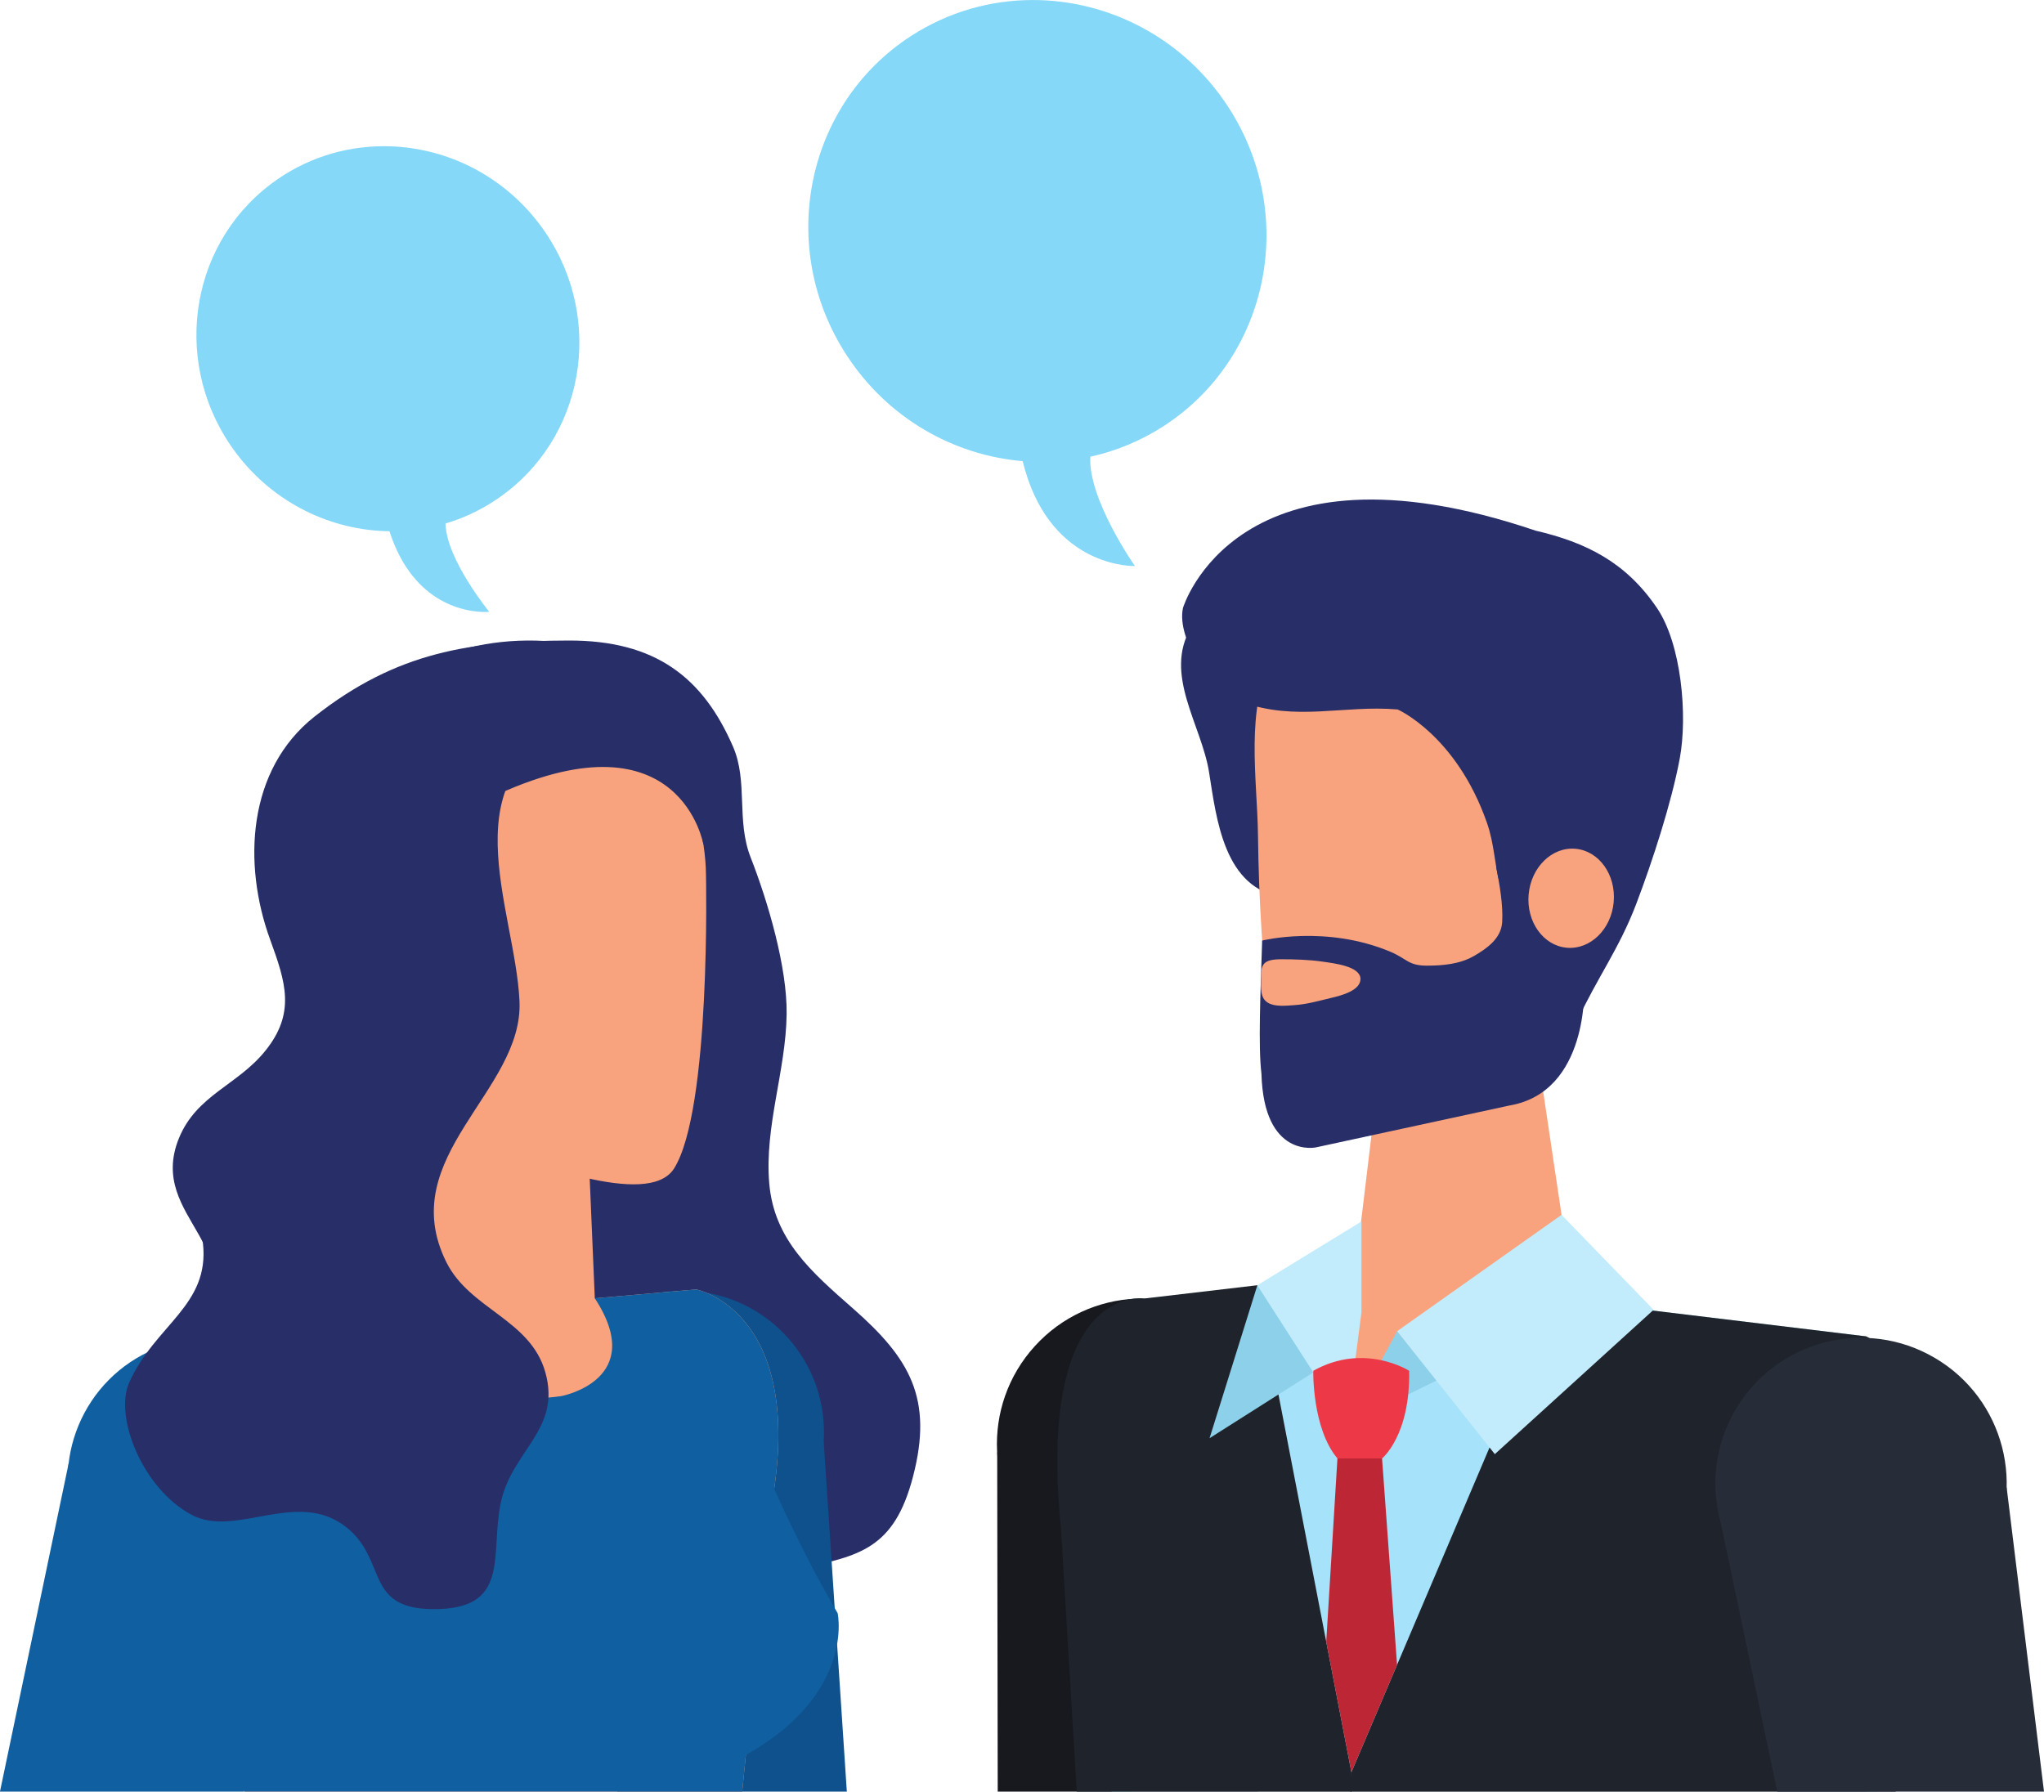
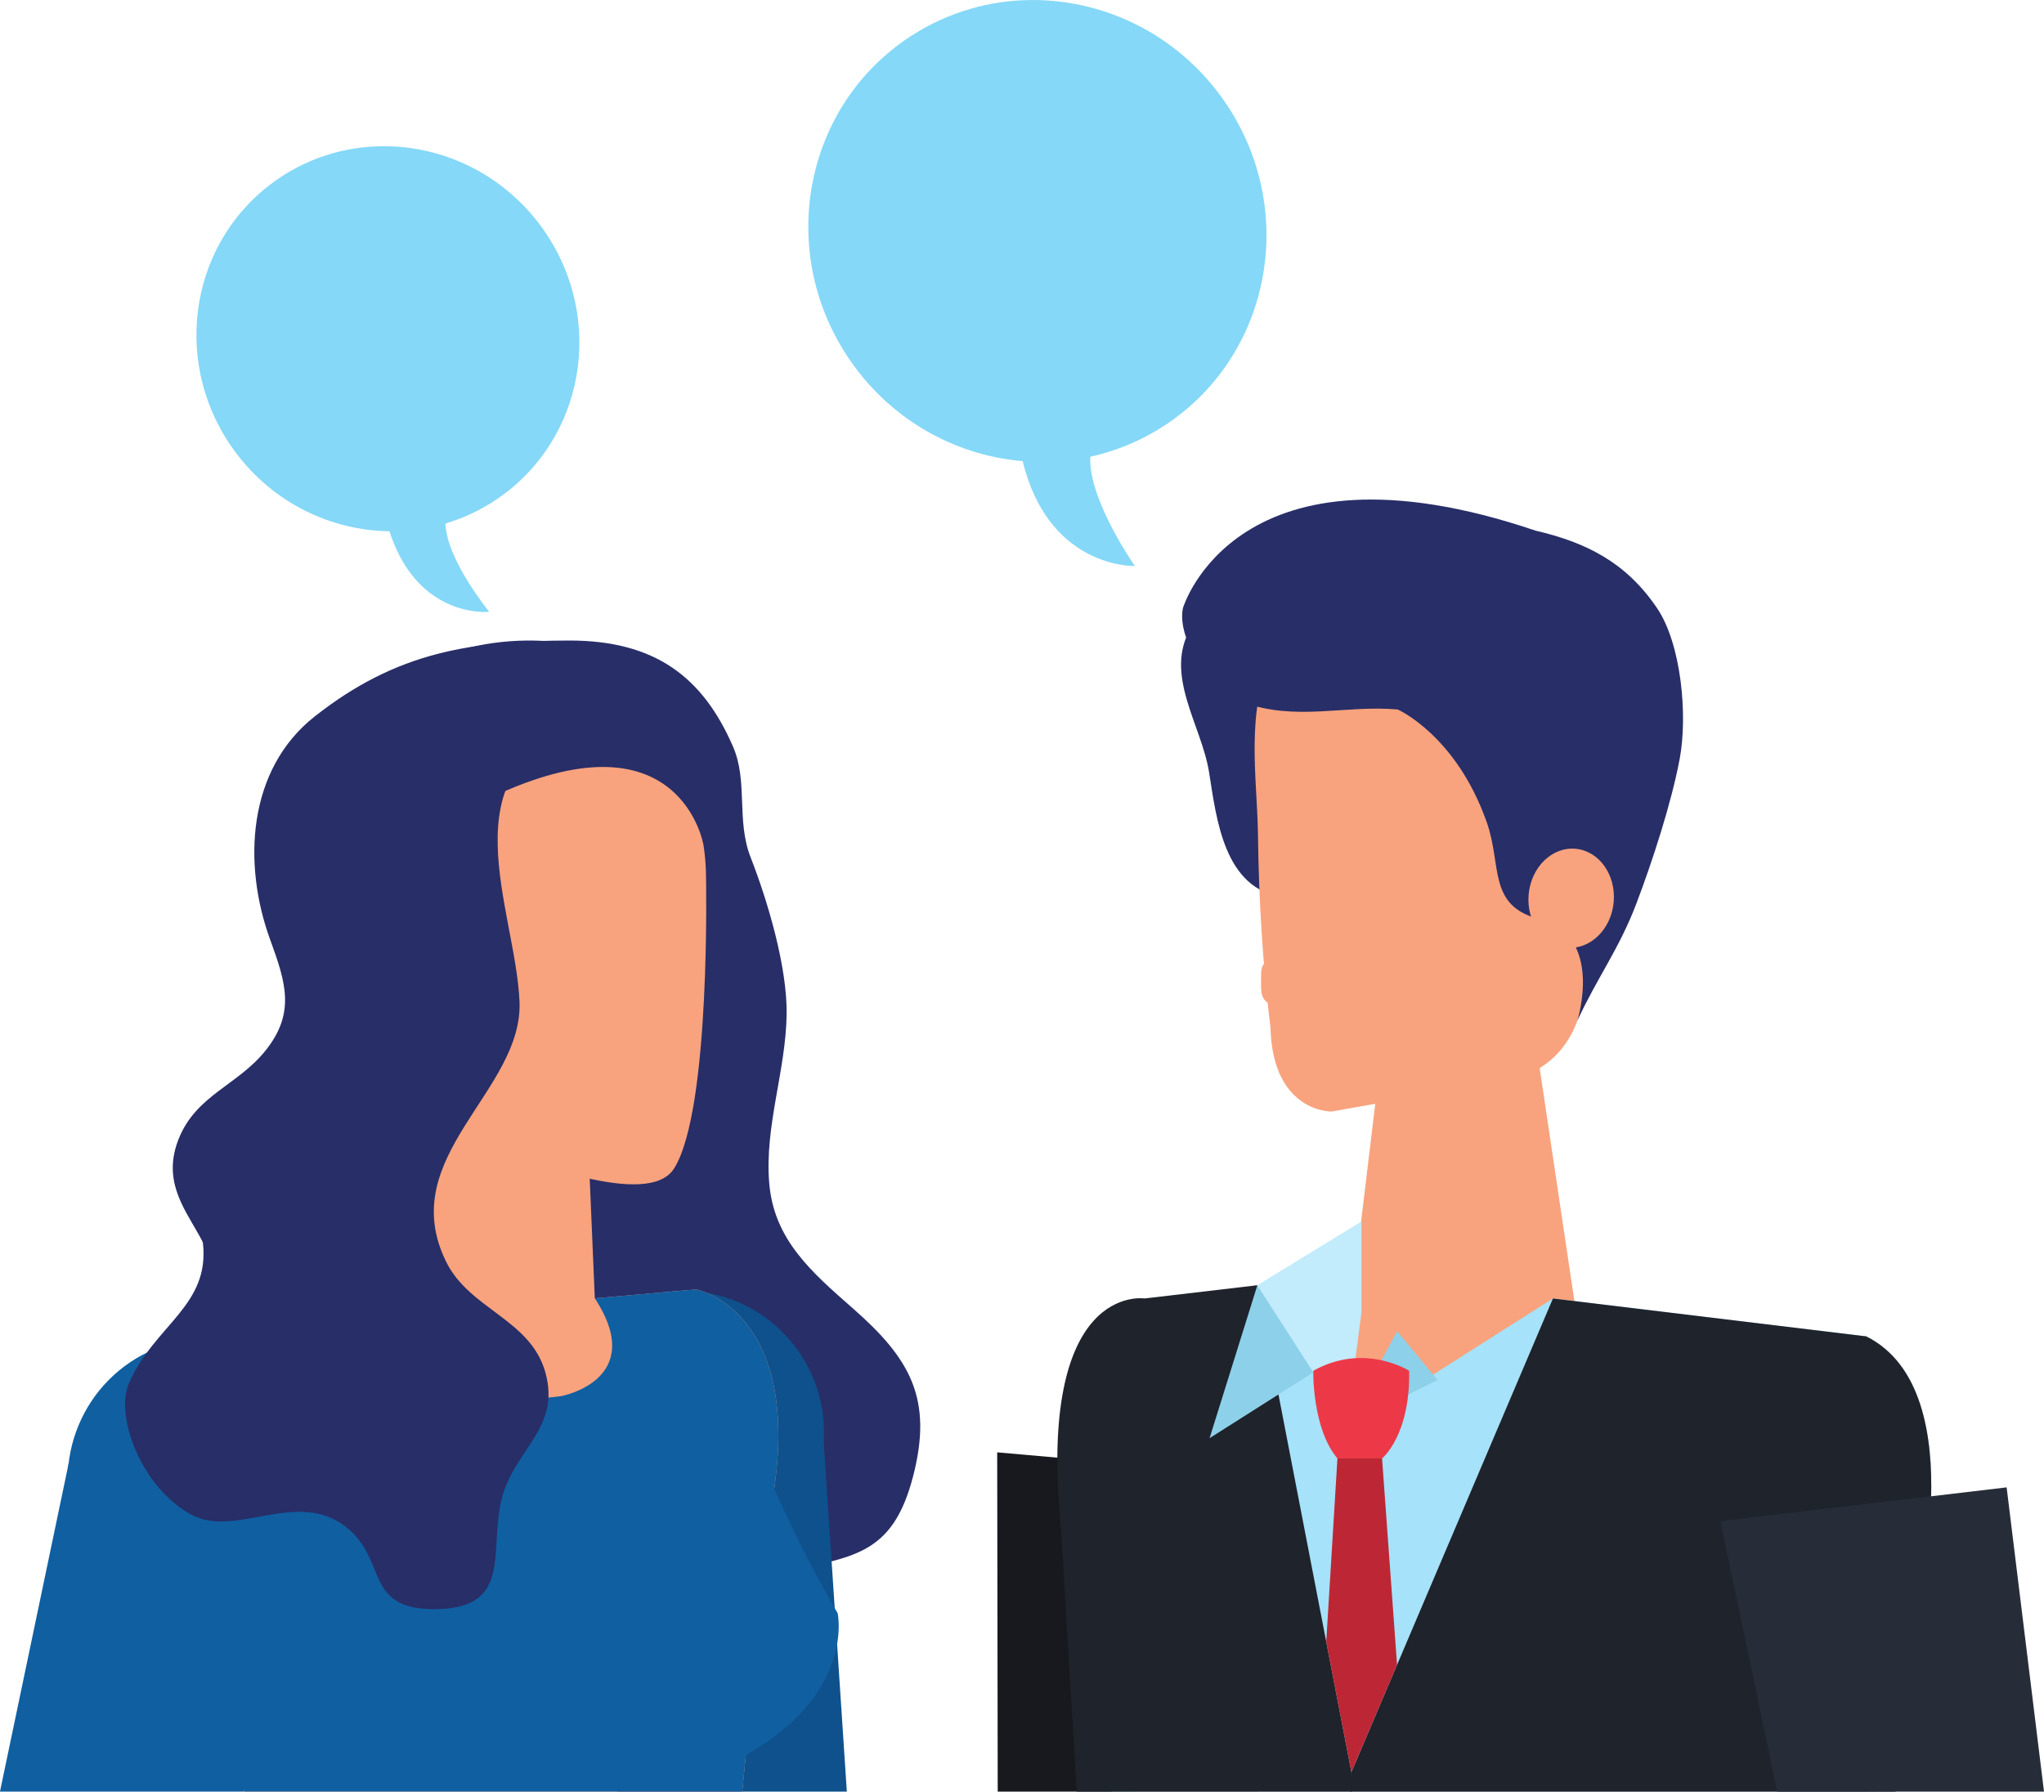
<svg xmlns="http://www.w3.org/2000/svg" height="1864.1" preserveAspectRatio="xMidYMid meet" version="1.0" viewBox="76.1 110.7 2126.5 1864.1" width="2126.5" zoomAndPan="magnify">
  <g>
    <g>
      <path d="M 357.133 1088.301 C 373.355 1132.828 383.957 1164.801 351.816 1204.41 C 323.105 1239.84 280.727 1250.059 262.367 1294.719 C 227.383 1379.789 348.246 1409.809 270.266 1492.539 C 239.953 1524.691 212.453 1535.57 205.309 1582.852 C 199.715 1619.859 207.504 1673.191 235.512 1697.891 C 266.078 1724.828 307.16 1713.328 343.125 1711.641 C 395.992 1709.172 424.199 1719.602 463.68 1753.922 C 523.125 1805.59 582.883 1839.98 661.363 1859.25 C 686.422 1865.391 743.422 1877.93 768.223 1866.891 C 796.34 1854.379 792.293 1834.602 807.59 1810.559 C 828.934 1777.02 867.066 1750.941 906.293 1742.93 C 970.184 1729.859 1006.289 1722.469 1025.941 1647.148 C 1047.172 1565.77 1022.711 1524.109 963.488 1472.102 C 920.578 1434.398 881.434 1400.789 876.402 1342.031 C 871.312 1282.762 893.695 1224.98 894.48 1165.949 C 895.184 1117.039 874.855 1048.262 857.082 1002.91 C 841.895 964.191 854.496 923.91 838.746 887.629 C 807.504 815.59 758.043 776.91 667.805 777.148 C 566.148 777.43 488.988 788.801 403.5 856.141 C 333.367 911.391 328.418 1009.551 357.133 1088.301" fill="#282e68" />
    </g>
    <g>
      <path d="M 895.746 1502.578 C 950.047 1563.199 944.93 1656.34 884.301 1710.641 C 823.703 1764.961 730.566 1759.84 676.238 1699.211 C 621.941 1638.602 627.059 1545.422 687.684 1491.141 C 748.285 1436.852 841.445 1441.969 895.746 1502.578" fill="#0e518c" />
    </g>
    <g>
      <path d="M 957.105 1974.828 L 933.035 1610.371 L 642.355 1633.75 L 718.281 1974.828 L 957.105 1974.828" fill="#0e518c" />
    </g>
    <g>
      <path d="M 538.113 1187.238 L 493.457 1508.012 C 493.457 1508.012 627.957 1545.352 697.078 1512.469 L 683.242 1187.238 L 538.113 1187.238" fill="#f8a37e" />
    </g>
    <g>
      <path d="M 330.164 1974.828 L 848.254 1974.828 L 877.188 1685.422 C 918.215 1475.289 800.504 1452.328 800.504 1452.328 L 314.586 1494.711 C 202.777 1544.75 267.172 1753.789 267.172 1753.789 L 330.164 1974.828" fill="#f8a37e" />
    </g>
    <g>
      <path d="M 330.164 1974.828 L 848.254 1974.828 L 877.188 1685.422 C 918.215 1475.289 800.504 1452.328 800.504 1452.328 L 694.91 1461.539 C 750.449 1546.441 660.129 1563.289 660.129 1563.289 C 526.809 1582.281 496.805 1478.809 496.805 1478.809 L 314.586 1494.711 C 202.777 1544.75 267.172 1753.789 267.172 1753.789 L 330.164 1974.828" fill="#105fa1" />
    </g>
    <g>
      <path d="M 825.672 1514.18 C 825.672 1514.18 866.527 1650.262 947.57 1789.211 C 947.57 1789.211 970.125 1891.391 810.824 1956.512 L 825.672 1514.18" fill="#105fa1" />
    </g>
    <g>
      <path d="M 777.305 1326.578 C 750.254 1369.148 623.797 1316.898 578.578 1303.531 C 469.273 1271.172 417.422 1108.051 419.98 1009.109 C 422.789 901.09 468.121 830.07 594.578 821.32 C 670.477 816.09 740.383 834.301 778.906 900.27 C 796.652 930.672 810.348 981.949 810.57 1021.039 C 810.57 1021.039 815.996 1265.641 777.305 1326.578" fill="#f8a37e" />
    </g>
    <g>
      <path d="M 379.484 930.012 C 379.484 930.012 483.309 725.172 714.316 789.73 C 714.316 789.73 853.004 851.238 807.984 989.836 C 807.984 989.836 784.672 851.238 595.762 936.359 C 595.762 936.359 567.301 1027.352 515.363 1084.801 L 524.613 1284.301 C 524.613 1284.301 319.422 1149.98 379.484 930.012" fill="#282e68" />
    </g>
    <g>
      <path d="M 526.527 1118.422 C 526.527 1146.16 507.18 1168.672 483.309 1168.672 C 459.461 1168.672 440.113 1146.16 440.113 1118.422 C 440.113 1090.648 459.461 1068.148 483.309 1068.148 C 507.18 1068.148 526.527 1090.648 526.527 1118.422" fill="#f8a37e" />
    </g>
    <g>
      <path d="M 430.133 1594.16 C 461.117 1669.422 425.238 1755.52 349.988 1786.531 C 274.711 1817.469 188.605 1781.59 157.617 1706.34 C 126.656 1631.09 162.566 1544.969 237.816 1514 C 313.039 1483.012 399.172 1518.922 430.133 1594.16" fill="#105fa1" />
    </g>
    <g>
      <path d="M 329.715 1974.828 L 429.344 1708.23 L 147.523 1633.309 L 76.066 1974.828 L 329.715 1974.828" fill="#105fa1" />
    </g>
    <g>
      <path d="M 680.711 862.52 C 539.098 913.43 612.125 1054.82 616.566 1152.461 C 620.785 1246.078 485.895 1314.121 540.445 1423.891 C 564.941 1473.172 627.902 1483.379 643.422 1538.43 C 660.438 1598.641 607.852 1620.07 596.855 1675.309 C 586.031 1729.648 607.625 1785.801 525.906 1784.941 C 454.707 1784.16 479.453 1733.32 435.922 1699.34 C 384.996 1659.602 321.391 1711.219 275.609 1686.898 C 224.008 1659.488 194.906 1584.441 210.398 1549.52 C 237.195 1489.059 294.562 1469.34 287.223 1404.031 C 284.891 1383.422 274.824 1357.07 280.477 1333.422 C 290.43 1291.719 322.543 1293.578 339.191 1275.711 C 415.535 1193.578 354.711 1095.359 385.25 991.539 C 399.648 942.641 445.992 917.34 482.18 889.762 C 514.996 864.77 555.887 820.941 603.297 812.359 C 639.656 805.789 682.539 811.02 693.617 849.609 L 680.711 862.52" fill="#282e68" />
    </g>
    <g>
-       <path d="M 1152.719 1511.27 C 1096.371 1573.16 1100.91 1668.98 1162.809 1725.281 C 1224.672 1781.59 1320.512 1777.059 1376.801 1715.199 C 1433.109 1653.301 1428.57 1557.488 1366.68 1501.18 C 1304.809 1444.871 1209 1449.398 1152.719 1511.27" fill="#17191e" />
-     </g>
+       </g>
    <g>
      <path d="M 1114.09 1974.828 L 1113.539 1621.82 L 1412.18 1648.148 L 1384.891 1974.828 L 1114.09 1974.828" fill="#17191e" />
    </g>
    <g>
      <path d="M 2019.027 1974.828 L 1253.289 1974.828 L 1211.09 1695.938 C 1190.531 1442.199 1266.711 1461.738 1266.711 1461.738 L 2017.586 1501.148 C 2132.562 1558.418 2066.348 1797.602 2066.348 1797.602 L 2019.027 1974.828" fill="#f8a37e" />
    </g>
    <g>
      <path d="M 1668.641 1159.711 L 1720.008 1504.488 C 1720.008 1504.488 1559.16 1538.301 1477.34 1504.488 L 1517.754 1168.672 L 1668.641 1159.711" fill="#f8a37e" />
    </g>
    <g>
      <path d="M 2028.418 1974.828 L 1232.512 1974.828 L 1193.742 1702.371 C 1167.922 1444.219 1266.711 1461.738 1266.711 1461.738 L 1485.203 1439.32 L 1472.305 1559.621 L 1477.344 1592.762 L 1513.047 1575.289 L 1691.711 1461.738 L 2017.586 1501.148 C 2132.562 1558.418 2066.348 1797.602 2066.348 1797.602 L 2028.418 1974.828" fill="#a6e2f9" />
    </g>
    <g>
      <path d="M 1315.25 763.75 C 1351.641 702.859 1386.078 687.441 1457.078 697.238 C 1512.41 704.871 1573.531 709.391 1583.82 773.5 C 1597.52 858.891 1525.969 1058.828 1411.781 1044.238 C 1349.27 1036.281 1341.672 962.359 1333.922 913.969 C 1326.121 865 1286.25 812.211 1315.25 763.75" fill="#282e68" />
    </g>
    <g>
      <path d="M 1753.848 877.93 L 1724.238 1137.297 C 1724.238 1137.297 1723.891 1221.227 1640.977 1235.316 L 1461.566 1267.207 C 1461.566 1267.207 1400.301 1268.637 1397.848 1180.117 C 1389.758 1113.836 1385.648 1046.828 1384.863 980.059 C 1384.172 921.27 1371.047 847.879 1400.473 793.703 C 1438.113 724.41 1536.359 711.25 1600.25 729.078 C 1600.25 729.078 1735.719 737.676 1753.848 877.93" fill="#f8a37e" />
    </g>
    <g>
-       <path d="M 1734.094 1051.051 L 1724.23 1137.301 C 1724.23 1137.301 1729.348 1246.859 1646.441 1260.949 L 1445.137 1304.52 C 1445.137 1304.52 1390.902 1316.309 1388.453 1227.789 C 1385.027 1199.809 1387.41 1144.617 1389.199 1089.328 C 1389.199 1089.328 1455.434 1072.758 1522.566 1100.949 C 1539.883 1108.219 1541.117 1115.418 1560.406 1115.418 C 1577.055 1115.418 1594.695 1113.898 1609.43 1105.438 C 1623.023 1097.668 1638.004 1087 1638.918 1070.02 C 1639.961 1051.5 1636.059 1030.641 1632.684 1012.539 C 1625.855 975.855 1632.684 1012.539 1632.684 1012.539 L 1734.094 1051.051" fill="#282e68" />
-     </g>
+       </g>
    <g>
      <path d="M 1623.074 966.84 C 1638.629 1011.34 1623.859 1053.332 1677.461 1066.91 C 1745.305 1084.09 1717.113 1172.73 1717.113 1172.73 C 1737.324 1128.73 1760.691 1097.801 1778.383 1051.211 C 1795.285 1006.719 1815.012 946.109 1823.633 900.027 C 1832.039 855.027 1825.328 780.723 1799.949 743.309 C 1767.48 695.395 1725.848 674.996 1673.605 662.801 C 1362.25 557.43 1306.805 743.273 1306.805 743.273 C 1299.816 776.309 1337.098 829.672 1367.859 840.969 C 1424.312 861.734 1474.141 844.023 1530.191 848.879 C 1530.191 848.879 1591.223 875.684 1623.074 966.84" fill="#282e68" />
    </g>
    <g>
      <path d="M 1666.434 1041.441 C 1663.953 1069.871 1681.762 1094.664 1706.152 1096.793 C 1730.613 1098.914 1752.445 1077.594 1754.938 1049.172 C 1757.383 1020.723 1739.605 995.965 1715.152 993.812 C 1690.723 991.688 1668.922 1013.012 1666.434 1041.441" fill="#f8a37e" />
    </g>
    <g>
      <path d="M 1451.32 1111.148 C 1437.91 1109.25 1423.199 1108.781 1409.059 1108.781 C 1389.66 1108.781 1387.75 1114.578 1388.102 1129.02 C 1388.301 1137.48 1386.391 1148.719 1395.211 1154.031 C 1402.531 1158.469 1414.352 1157.09 1422.68 1156.512 C 1435.801 1155.648 1448.262 1152.02 1460.922 1149.012 C 1471.07 1146.602 1491.66 1141.469 1491.48 1129.172 C 1491.281 1116.051 1464.34 1113.031 1451.32 1111.148" fill="#f8a37e" />
    </g>
    <g>
      <path d="M 1196.281 1974.828 L 1179.949 1702.199 C 1154.129 1444.051 1266.711 1461.738 1266.711 1461.738 L 1384.219 1447.941 L 1482.059 1954.578 L 1482.34 1974.828 L 1196.281 1974.828" fill="#1f232b" />
    </g>
    <g>
      <path d="M 1384.219 1447.941 L 1334.469 1607.102 L 1442.48 1538.559 Z M 1384.219 1447.941" fill="#8dd0e9" />
    </g>
    <g>
      <path d="M 1492.52 1381.621 L 1492.52 1476.27 L 1477.34 1592.762 L 1384.219 1447.941 L 1492.52 1381.621" fill="#c2ebfb" />
    </g>
    <g>
      <path d="M 2048.305 1974.828 L 1480.875 1974.828 L 1482.066 1954.578 L 1691.711 1461.738 L 2017.586 1501.148 C 2132.562 1558.418 2066.348 1797.602 2066.348 1797.602 L 2048.305 1974.828" fill="#1f232b" />
    </g>
    <g>
      <path d="M 1477.34 1592.762 L 1529.609 1495.762 L 1571.68 1546.551 Z M 1477.34 1592.762" fill="#8dd0e9" />
    </g>
    <g>
-       <path d="M 1700.672 1374.719 L 1796.457 1473.508 L 1631.27 1623.68 L 1529.609 1495.758 L 1700.672 1374.719" fill="#c2ebfb" />
-     </g>
+       </g>
    <g>
      <path d="M 1529.551 1842.949 L 1513.941 1628.16 L 1467.512 1628.16 L 1455.859 1819.012 L 1482.059 1954.578 L 1529.551 1842.949" fill="#bd2735" />
    </g>
    <g>
      <path d="M 1442.391 1536.969 C 1442.391 1536.969 1441 1596.672 1467.512 1628.16 L 1513.941 1628.16 C 1513.941 1628.16 1543.398 1604.359 1542.129 1536.969 C 1542.129 1536.969 1495.5 1507.102 1442.391 1536.969" fill="#ed3947" />
    </g>
    <g>
-       <path d="M 1881.793 1577.219 C 1839.305 1649.301 1863.262 1742.168 1935.336 1784.648 C 2007.41 1827.148 2100.293 1803.18 2142.766 1731.109 C 2185.293 1659.039 2161.293 1566.168 2089.219 1523.68 C 2017.145 1481.168 1924.289 1505.168 1881.793 1577.219" fill="#272d38" />
-     </g>
+       </g>
    <g>
      <path d="M 1925.129 1974.828 L 1865.984 1693.41 L 2163.727 1658.258 L 2202.602 1974.828 L 1925.129 1974.828" fill="#272d38" />
    </g>
    <g>
      <path d="M 1256.012 699.605 C 1247.215 699.605 1166 696.711 1140.043 590.504 C 1068.332 584.43 999.559 545.934 956.773 480.078 C 884.027 368.117 913.969 219.59 1023.652 148.324 C 1062.824 122.879 1106.895 110.719 1150.648 110.719 C 1229.406 110.719 1307.191 150.055 1353.961 222.027 C 1426.699 333.988 1396.758 482.523 1287.086 553.789 C 1262.965 569.457 1237 580.074 1210.398 585.93 C 1208.066 630.203 1256.789 699.605 1256.789 699.605 C 1256.789 699.605 1256.512 699.605 1256.012 699.605" fill="#85d8f7" />
    </g>
    <g>
      <path d="M 580.469 747.438 C 563.875 747.438 506.473 741.598 481.285 663.449 C 421.215 662.691 361.641 634.77 322.062 582.523 C 254.766 493.668 270.77 368.207 357.805 302.285 C 392.945 275.668 434.297 262.832 475.543 262.832 C 536.449 262.832 597.117 290.824 637.242 343.797 C 704.539 432.652 688.535 558.113 601.5 624.035 C 582.363 638.531 561.383 648.93 539.586 655.402 C 540.305 692.406 585.043 747.262 585.043 747.262 C 585.043 747.262 583.383 747.438 580.469 747.438" fill="#85d8f7" />
    </g>
  </g>
</svg>